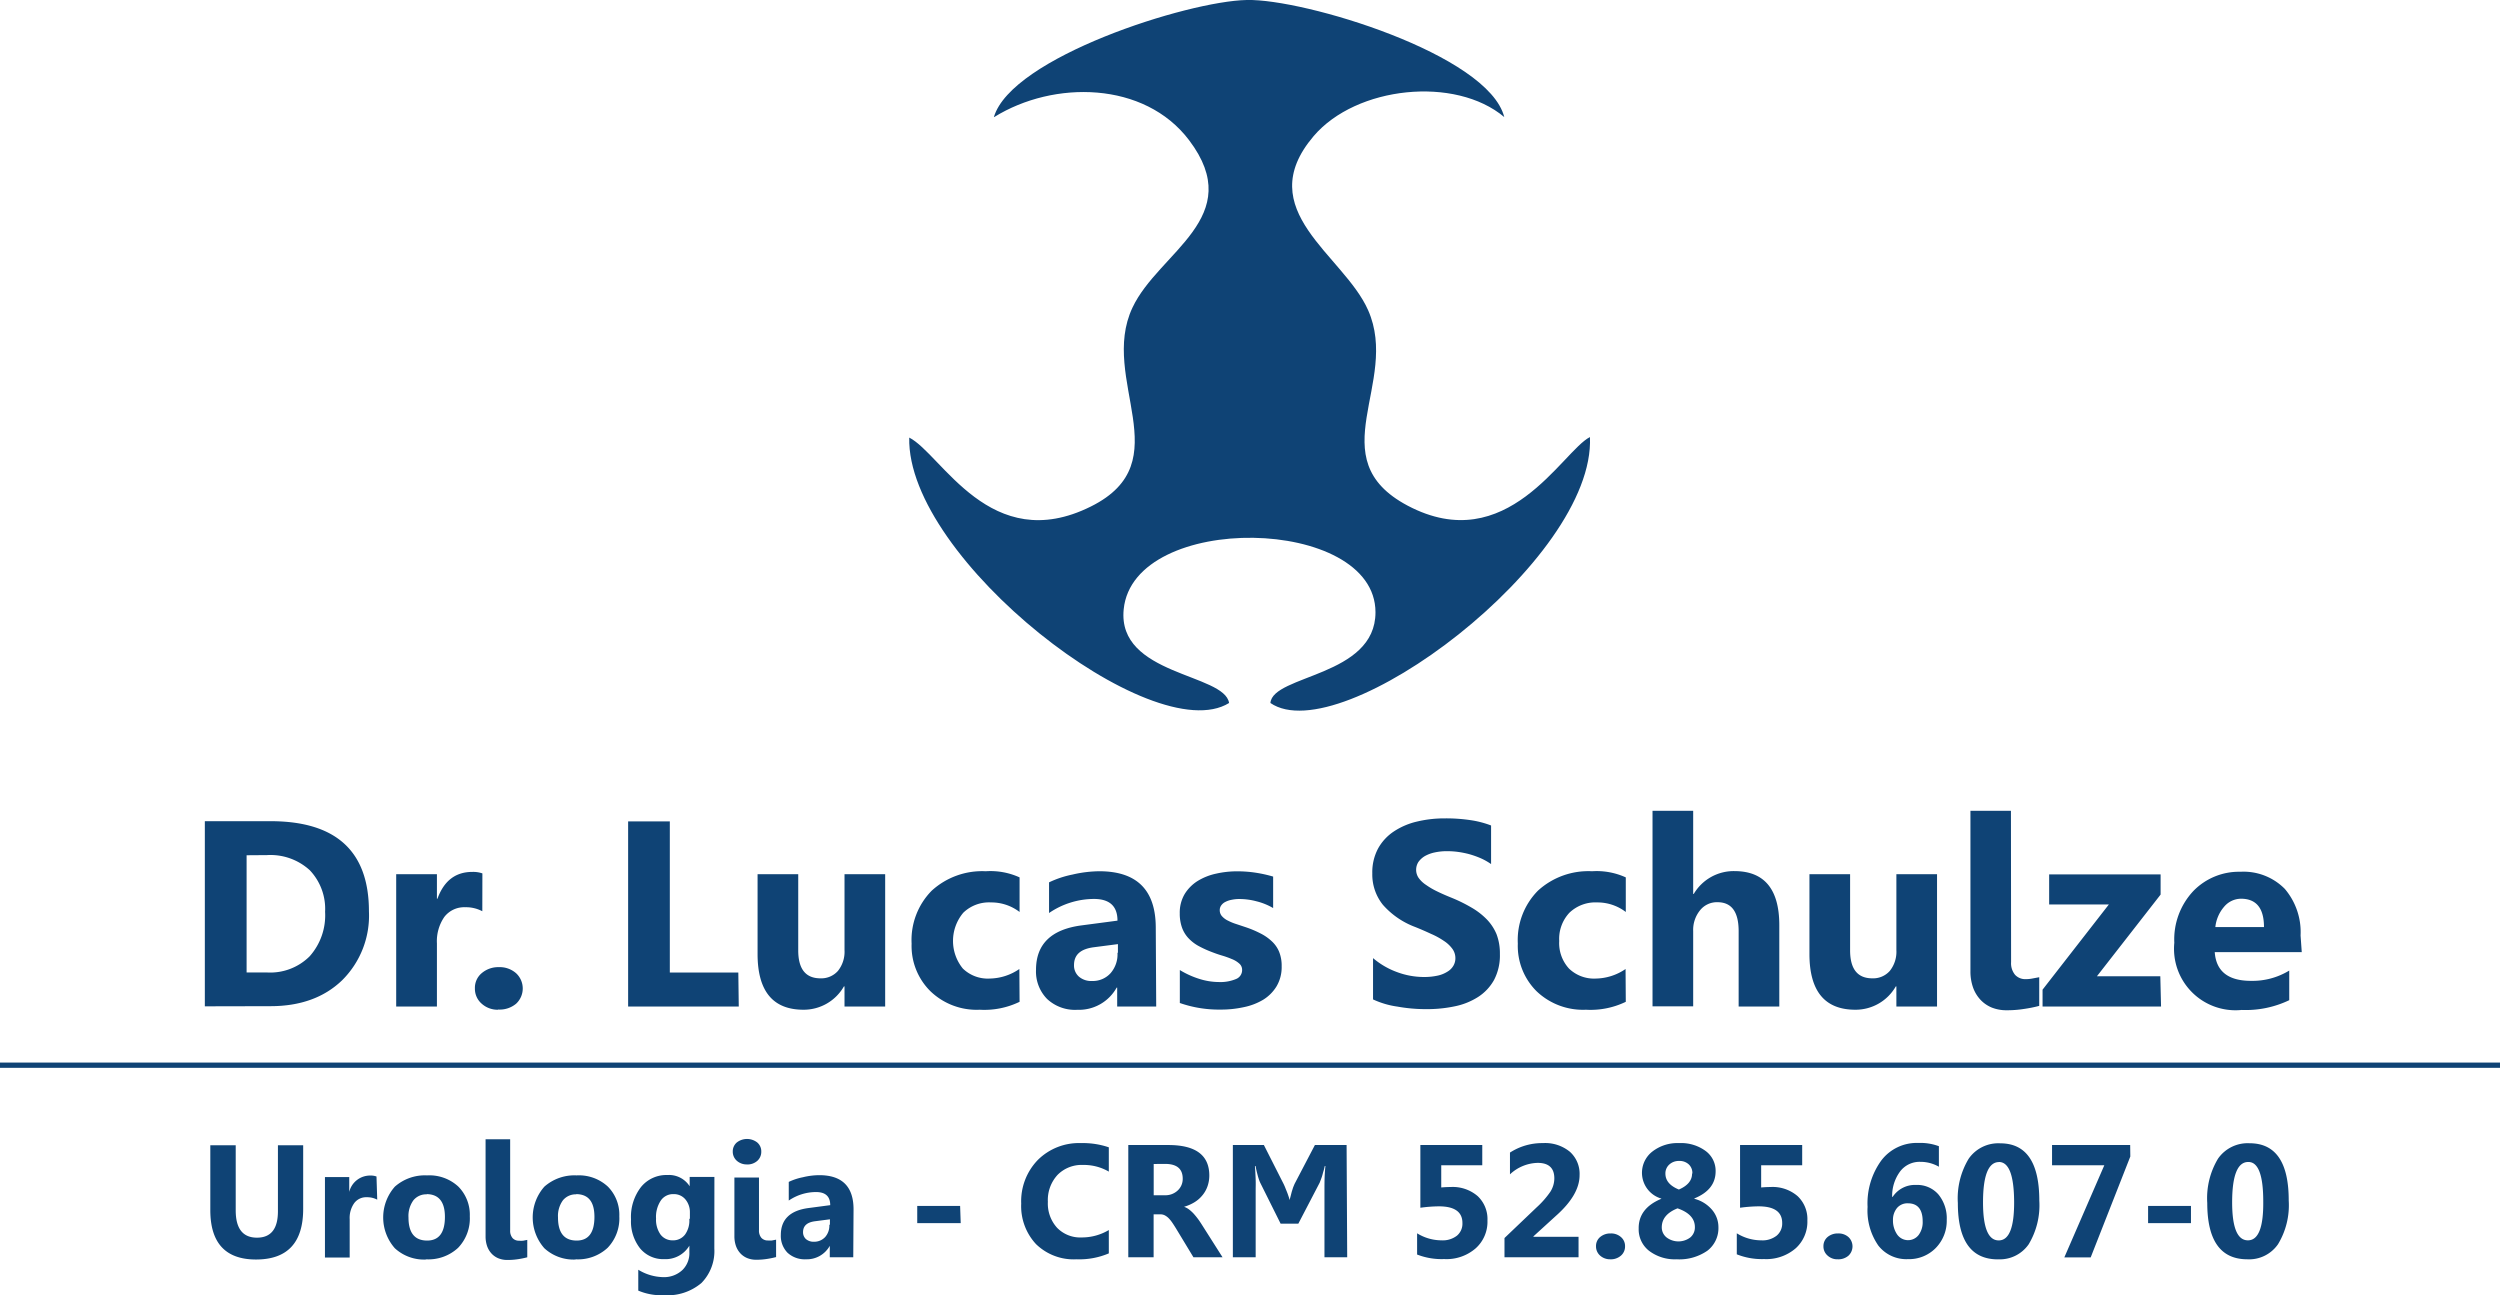
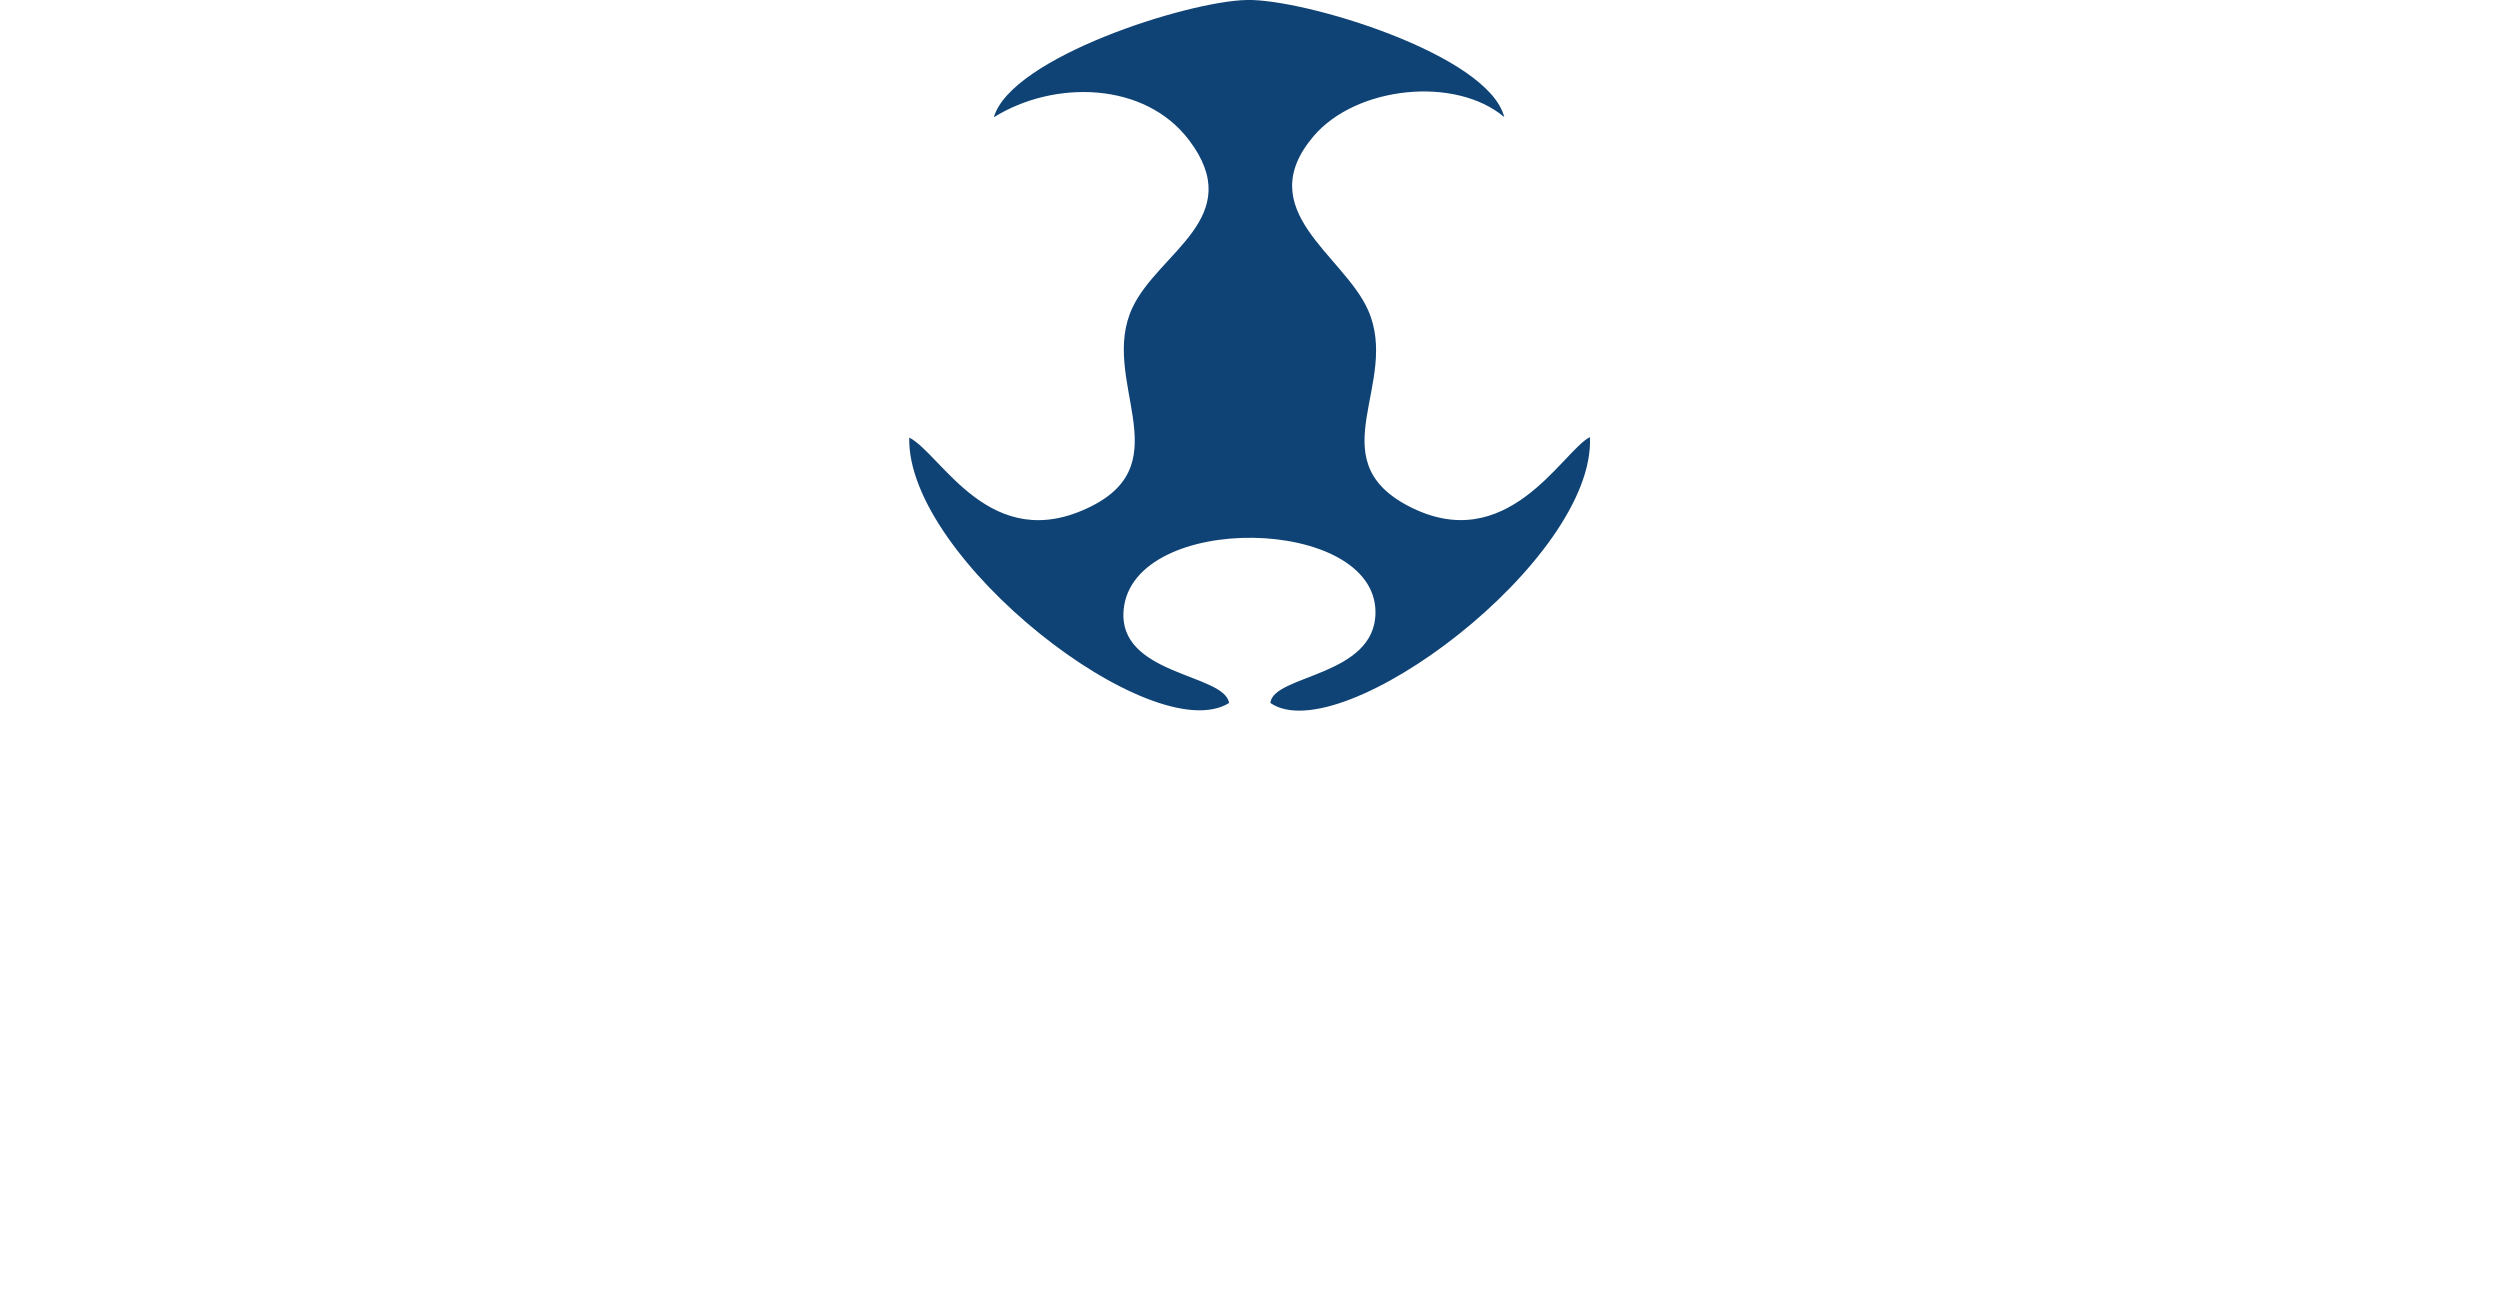
<svg xmlns="http://www.w3.org/2000/svg" id="Camada_1" data-name="Camada 1" viewBox="0 0 337.59 174.87">
  <defs>
    <style>.cls-1,.cls-2{fill:#0f4375;}.cls-2{fill-rule:evenodd;}.cls-3{fill:none;stroke:#0f4375;stroke-miterlimit:22.93;stroke-width:0.71px;}</style>
  </defs>
-   <path class="cls-1" d="M432.43,490.42c-1.44,0-2.17,1.82-2.17,5.45q0,5.13,2.13,5.13t2.07-5.29c0-3.52-.68-5.29-2-5.29m-.15,13.14q-5.41,0-5.41-7.6a10.33,10.33,0,0,1,1.46-6,4.88,4.88,0,0,1,4.25-2.07q5.3,0,5.29,7.74a10.14,10.14,0,0,1-1.45,5.9A4.74,4.74,0,0,1,432.28,503.56Zm-7.61-4.88h-5.79v-2.33h5.79Zm-8.19-9-5.35,13.62H407.6L413,490.86h-7.06v-2.73h10.55Zm-17.72.75q-2.17,0-2.17,5.45,0,5.13,2.12,5.13t2.08-5.29C400.79,492.19,400.11,490.42,398.76,490.42Zm-.15,13.14q-5.42,0-5.42-7.6a10.33,10.33,0,0,1,1.47-6,4.87,4.87,0,0,1,4.25-2.07q5.28,0,5.28,7.74a10.22,10.22,0,0,1-1.44,5.9A4.74,4.74,0,0,1,398.61,503.56ZM386.47,496a1.84,1.84,0,0,0-1.47.64,2.5,2.5,0,0,0-.54,1.65,3.3,3.3,0,0,0,.55,1.9,1.8,1.8,0,0,0,2.92.08,2.89,2.89,0,0,0,.54-1.83C388.47,496.83,387.8,496,386.47,496Zm4.19-7.73v2.79a5,5,0,0,0-2.52-.66,3.29,3.29,0,0,0-2.71,1.29,5.52,5.52,0,0,0-1.08,3.44h.07a3.6,3.6,0,0,1,3.18-1.61,3.78,3.78,0,0,1,3,1.29,5.07,5.07,0,0,1,1.12,3.42,5.25,5.25,0,0,1-1.48,3.8,5.06,5.06,0,0,1-3.77,1.51,4.79,4.79,0,0,1-4-1.85,8.29,8.29,0,0,1-1.44-5.2,9.84,9.84,0,0,1,1.86-6.28,6,6,0,0,1,5-2.36A7.1,7.1,0,0,1,390.66,488.29ZM377,503.56a1.93,1.93,0,0,1-1.38-.51,1.62,1.62,0,0,1-.55-1.25,1.6,1.6,0,0,1,.56-1.25,2.12,2.12,0,0,1,1.42-.48,2,2,0,0,1,1.4.49,1.72,1.72,0,0,1,0,2.51A2.08,2.08,0,0,1,377,503.56Zm-13.63-.66v-2.85a6.28,6.28,0,0,0,3.31.95,3.09,3.09,0,0,0,2.07-.63,2.12,2.12,0,0,0,.75-1.71c0-1.5-1.06-2.25-3.19-2.25a19.33,19.33,0,0,0-2.5.19v-8.47h8.39v2.73h-5.54v3q.68-.06,1.26-.06a5.16,5.16,0,0,1,3.66,1.23,4.26,4.26,0,0,1,1.32,3.3,4.83,4.83,0,0,1-1.57,3.74,6.07,6.07,0,0,1-4.28,1.46A9.11,9.11,0,0,1,363.4,502.9Zm-8-6.22c-1.42.56-2.13,1.42-2.13,2.56a1.72,1.72,0,0,0,.65,1.37,2.66,2.66,0,0,0,3.2,0,1.76,1.76,0,0,0,.62-1.4C357.71,498.07,356.93,497.22,355.37,496.68Zm2-4.71a1.58,1.58,0,0,0-.49-1.23,1.81,1.81,0,0,0-1.3-.46,1.88,1.88,0,0,0-1.32.48,1.6,1.6,0,0,0-.53,1.23c0,.94.61,1.66,1.82,2.15C356.73,493.63,357.33,492.91,357.33,492Zm-4.2,3.44v-.05a3.63,3.63,0,0,1-1.2-6.35,5.52,5.52,0,0,1,3.61-1.14,5.6,5.6,0,0,1,3.59,1.07,3.32,3.32,0,0,1,1.34,2.74q0,2.49-2.87,3.66v.05a4.66,4.66,0,0,1,2.39,1.49,3.62,3.62,0,0,1,.86,2.34,3.84,3.84,0,0,1-1.49,3.18,6.63,6.63,0,0,1-4.15,1.16,5.74,5.74,0,0,1-3.72-1.14,3.68,3.68,0,0,1-1.41-3Q350.08,496.7,353.13,495.41Zm-6.89,8.15a2,2,0,0,1-1.38-.51,1.64,1.64,0,0,1-.54-1.25,1.57,1.57,0,0,1,.56-1.25,2.11,2.11,0,0,1,1.41-.48,2,2,0,0,1,1.4.49,1.58,1.58,0,0,1,.55,1.24,1.62,1.62,0,0,1-.56,1.27A2.08,2.08,0,0,1,346.24,503.56Zm-10.37-3.1v.06H342v2.77H332v-2.6l4.35-4.15a12.1,12.1,0,0,0,1.85-2.11,3.39,3.39,0,0,0,.53-1.8c0-1.39-.75-2.09-2.25-2.09a5.65,5.65,0,0,0-3.74,1.55v-2.94a8,8,0,0,1,4.46-1.28,5.25,5.25,0,0,1,3.63,1.17,4,4,0,0,1,1.31,3.16q0,2.66-3.19,5.49Zm-15.71,2.44v-2.85a6.28,6.28,0,0,0,3.31.95,3.12,3.12,0,0,0,2.07-.63,2.11,2.11,0,0,0,.74-1.71q0-2.25-3.18-2.25a19.2,19.2,0,0,0-2.5.19v-8.47H329v2.73h-5.54v3q.66-.06,1.26-.06a5.16,5.16,0,0,1,3.66,1.23,4.26,4.26,0,0,1,1.32,3.3,4.81,4.81,0,0,1-1.58,3.74,6,6,0,0,1-4.27,1.46A9.07,9.07,0,0,1,320.16,502.9Zm-9.44.39h-3.07v-9.07c0-1,0-2.06.13-3.25h-.09c-.05.23-.1.46-.17.68s-.12.44-.18.64-.13.38-.19.54l-.15.39-2.88,5.53h-2.39L299,493.19a3,3,0,0,1-.12-.3c-.05-.13-.1-.3-.16-.49l-.17-.65c-.06-.25-.11-.5-.16-.78h-.09c.05.66.08,1.27.1,1.83s0,1,0,1.41v9.08h-3.08V488.13h4.19l2.67,5.27c.08.17.16.34.23.53l.23.57c.08.2.14.38.2.56a3,3,0,0,1,.14.5h0l.14-.52.15-.59.18-.57q.11-.28.21-.51l2.74-5.24h4.28Zm-26.13-12.6v4.22h1.48a2.41,2.41,0,0,0,1.76-.64,2.12,2.12,0,0,0,.68-1.59c0-1.33-.79-2-2.38-2Zm9.3,12.6H290l-2.36-3.9c-.18-.29-.35-.56-.51-.79a4.38,4.38,0,0,0-.49-.6,2.22,2.22,0,0,0-.52-.38,1.27,1.27,0,0,0-.58-.13h-.92v5.8h-3.42V488.13h5.41c3.68,0,5.53,1.37,5.53,4.12a4.36,4.36,0,0,1-.25,1.47,3.92,3.92,0,0,1-.69,1.21,4.2,4.2,0,0,1-1.07.93,5.71,5.71,0,0,1-1.4.61v0a2.48,2.48,0,0,1,.66.35,5.14,5.14,0,0,1,.61.55c.2.22.38.44.57.69s.34.48.49.71Zm-15.36-.53a10.13,10.13,0,0,1-4.34.8,7.29,7.29,0,0,1-5.49-2.05,7.52,7.52,0,0,1-2-5.47,8,8,0,0,1,2.25-5.9,7.86,7.86,0,0,1,5.83-2.27,10.8,10.8,0,0,1,3.75.57v3.28a6.7,6.7,0,0,0-3.47-.9,4.57,4.57,0,0,0-3.45,1.34,5,5,0,0,0-1.31,3.64,4.86,4.86,0,0,0,1.24,3.5,4.36,4.36,0,0,0,3.33,1.31,7.12,7.12,0,0,0,3.66-1Zm-20-4.08H252.7v-2.33h5.79Zm-17.66.21v-.73l-2,.26c-1.09.14-1.63.63-1.63,1.47a1.24,1.24,0,0,0,.39.94,1.57,1.57,0,0,0,1.08.36,2,2,0,0,0,1.53-.65A2.32,2.32,0,0,0,240.83,498.89Zm3.15,4.4h-3.17v-1.55h0a3.54,3.54,0,0,1-3.23,1.82,3.41,3.41,0,0,1-2.48-.89,3.24,3.24,0,0,1-.9-2.39c0-2.1,1.25-3.31,3.73-3.64l2.94-.39q0-1.77-1.92-1.77a6.55,6.55,0,0,0-3.68,1.15v-2.52a8,8,0,0,1,1.91-.63,9.6,9.6,0,0,1,2.2-.28q4.64,0,4.64,4.62Zm-12.73-3.67a1.5,1.5,0,0,0,.33,1.05,1.16,1.16,0,0,0,.88.35,3.29,3.29,0,0,0,.54,0l.56-.11v2.35a12.06,12.06,0,0,1-1.28.26,9,9,0,0,1-1.4.1,3.14,3.14,0,0,1-1.21-.22,2.62,2.62,0,0,1-.93-.64,2.92,2.92,0,0,1-.6-1,4,4,0,0,1-.21-1.34v-7.9h3.32Zm-1.62-8.87a2,2,0,0,1-1.38-.5,1.63,1.63,0,0,1-.54-1.23,1.57,1.57,0,0,1,.54-1.23,2.24,2.24,0,0,1,2.77,0,1.57,1.57,0,0,1,.54,1.23,1.63,1.63,0,0,1-.54,1.25A2,2,0,0,1,229.63,490.75Zm-7.71,7.34v-.86a2.67,2.67,0,0,0-.6-1.75,2,2,0,0,0-1.59-.72,2,2,0,0,0-1.74.87,4,4,0,0,0-.64,2.44,3.46,3.46,0,0,0,.6,2.14,2,2,0,0,0,1.65.79,2,2,0,0,0,1.68-.8A3.24,3.24,0,0,0,221.92,498.09Zm3.3,4a6.15,6.15,0,0,1-1.74,4.67,7.1,7.1,0,0,1-5.06,1.65,8,8,0,0,1-3.47-.62v-2.82a6.66,6.66,0,0,0,3.38,1A3.62,3.62,0,0,0,221,505a3.19,3.19,0,0,0,.93-2.42v-.86h0a3.74,3.74,0,0,1-3.38,1.82,4.05,4.05,0,0,1-3.28-1.46,5.88,5.88,0,0,1-1.22-3.91,6.6,6.6,0,0,1,1.35-4.37,4.42,4.42,0,0,1,3.57-1.62,3.31,3.31,0,0,1,3,1.52h0v-1.26h3.34Zm-18.61-7.3a2.24,2.24,0,0,0-1.84.81,3.61,3.61,0,0,0-.66,2.31q0,3.12,2.52,3.12c1.6,0,2.4-1.07,2.4-3.2S208.22,494.76,206.61,494.76Zm-.09,8.8a5.82,5.82,0,0,1-4.25-1.52,6.28,6.28,0,0,1,0-8.32,6.12,6.12,0,0,1,4.35-1.52,5.75,5.75,0,0,1,4.23,1.52,5.4,5.4,0,0,1,1.54,4,5.73,5.73,0,0,1-1.59,4.27A5.88,5.88,0,0,1,206.52,503.56Zm-8.87-3.94a1.5,1.5,0,0,0,.33,1.05,1.14,1.14,0,0,0,.87.35,3.31,3.31,0,0,0,.55,0l.56-.11v2.35a12.06,12.06,0,0,1-1.28.26,9.14,9.14,0,0,1-1.4.1,3.14,3.14,0,0,1-1.21-.22,2.62,2.62,0,0,1-.93-.64,2.92,2.92,0,0,1-.6-1,4,4,0,0,1-.21-1.34v-13.1h3.32Zm-11.23-4.86a2.22,2.22,0,0,0-1.84.81,3.61,3.61,0,0,0-.66,2.31q0,3.12,2.52,3.12c1.6,0,2.4-1.07,2.4-3.2S188,494.76,186.42,494.76Zm-.09,8.8a5.82,5.82,0,0,1-4.25-1.52,6.28,6.28,0,0,1,0-8.32,6.12,6.12,0,0,1,4.35-1.52,5.75,5.75,0,0,1,4.23,1.52,5.4,5.4,0,0,1,1.54,4,5.73,5.73,0,0,1-1.59,4.27A5.88,5.88,0,0,1,186.33,503.56Zm-6.63-8.08a2.88,2.88,0,0,0-1.41-.33,2,2,0,0,0-1.7.8,3.45,3.45,0,0,0-.61,2.17v5.17h-3.34V492.46H176v2h0a2.9,2.9,0,0,1,2.85-2.21,2.25,2.25,0,0,1,.83.13Zm-10,1.25q0,6.82-6.36,6.83-6.18,0-6.18-6.67v-8.76h3.43v8.8q0,3.68,2.87,3.68c1.88,0,2.83-1.18,2.83-3.56v-8.92h3.41Zm264.78-38.06q0-3.82-3.1-3.83a3,3,0,0,0-2.29,1.09,5,5,0,0,0-1.18,2.74Zm5.1,3.38H427.91c.18,2.59,1.82,3.88,4.89,3.88a9.52,9.52,0,0,0,5.17-1.39v4a13.56,13.56,0,0,1-6.42,1.32,8.3,8.3,0,0,1-9.1-9.07,9.55,9.55,0,0,1,2.58-7,8.58,8.58,0,0,1,6.34-2.59,7.82,7.82,0,0,1,6,2.31,9,9,0,0,1,2.13,6.29Zm-19,7.35h-16v-2.28l8.95-11.5h-8.06v-4.06h15.05v2.72L412,465.34h8.56Zm-20.25-6a2.45,2.45,0,0,0,.54,1.72,1.88,1.88,0,0,0,1.45.58,4.58,4.58,0,0,0,.9-.09l.91-.17v3.87a18.14,18.14,0,0,1-2.1.42,14.39,14.39,0,0,1-2.3.17,5.32,5.32,0,0,1-2-.36,4.38,4.38,0,0,1-1.54-1.06,4.81,4.81,0,0,1-1-1.66,6.55,6.55,0,0,1-.35-2.2V443h5.47Zm-10,6h-5.49v-2.72h-.08a6.25,6.25,0,0,1-5.46,3.15q-6.19,0-6.2-7.51V451.56h5.49v10.28q0,3.78,3,3.78a3,3,0,0,0,2.36-1,4.14,4.14,0,0,0,.89-2.81V451.56h5.49Zm-21.3,0h-5.49V459.26c0-2.62-.95-3.92-2.86-3.92a2.92,2.92,0,0,0-2.36,1.1,4.21,4.21,0,0,0-.92,2.79V469.4h-5.49V443h5.49v11.22h.08a6.26,6.26,0,0,1,5.48-3.08q6.07,0,6.07,7.31Zm-20.73-.64a10.92,10.92,0,0,1-5.38,1.07,9.07,9.07,0,0,1-6.66-2.49,8.62,8.62,0,0,1-2.54-6.43,9.49,9.49,0,0,1,2.72-7.16,10.08,10.08,0,0,1,7.3-2.62,9.47,9.47,0,0,1,4.56.83v4.67a6.29,6.29,0,0,0-3.85-1.29,5.07,5.07,0,0,0-3.76,1.39,5.16,5.16,0,0,0-1.38,3.82,5.09,5.09,0,0,0,1.32,3.72,4.87,4.87,0,0,0,3.64,1.35,7.3,7.3,0,0,0,4-1.29Zm-34.13-.32v-5.58a10.57,10.57,0,0,0,3.3,1.91,10.41,10.41,0,0,0,3.58.64,8.39,8.39,0,0,0,1.86-.19,4,4,0,0,0,1.32-.54,2.21,2.21,0,0,0,.79-.79,2,2,0,0,0,.27-1,2.13,2.13,0,0,0-.42-1.3,4.33,4.33,0,0,0-1.14-1.06,10.14,10.14,0,0,0-1.72-.94c-.66-.31-1.37-.62-2.14-.93a10.88,10.88,0,0,1-4.37-3,6.54,6.54,0,0,1-1.43-4.25,6.8,6.8,0,0,1,.78-3.35,6.58,6.58,0,0,1,2.14-2.31,9.56,9.56,0,0,1,3.12-1.33,15.84,15.84,0,0,1,3.77-.43,22.27,22.27,0,0,1,3.46.24,12.91,12.91,0,0,1,2.77.72v5.21a8.55,8.55,0,0,0-1.36-.77,12.14,12.14,0,0,0-1.53-.55,12.34,12.34,0,0,0-1.56-.32,10.89,10.89,0,0,0-1.47-.1,7.75,7.75,0,0,0-1.74.18,4.61,4.61,0,0,0-1.33.51,2.9,2.9,0,0,0-.84.79,2,2,0,0,0-.29,1,1.94,1.94,0,0,0,.33,1.12,3.72,3.72,0,0,0,1,.95,10.17,10.17,0,0,0,1.48.87c.57.28,1.23.57,2,.88a20.43,20.43,0,0,1,2.69,1.33,9.55,9.55,0,0,1,2.05,1.59,6.43,6.43,0,0,1,1.31,2,7.23,7.23,0,0,1,.45,2.66,7.12,7.12,0,0,1-.79,3.51,6.44,6.44,0,0,1-2.16,2.3,9.25,9.25,0,0,1-3.15,1.26,18.1,18.1,0,0,1-3.81.38,21.39,21.39,0,0,1-3.91-.34A11.6,11.6,0,0,1,314.19,468.44Zm-26.09.49v-4.46a11.76,11.76,0,0,0,2.71,1.22,8.87,8.87,0,0,0,2.55.4,5.45,5.45,0,0,0,2.31-.4,1.29,1.29,0,0,0,.84-1.22,1.1,1.1,0,0,0-.38-.87,3.27,3.27,0,0,0-1-.61,12.44,12.44,0,0,0-1.31-.47c-.48-.14-.93-.3-1.37-.47a14.52,14.52,0,0,1-1.88-.86,5.49,5.49,0,0,1-1.36-1.08,4.14,4.14,0,0,1-.83-1.41,5.6,5.6,0,0,1-.29-1.89,4.92,4.92,0,0,1,.65-2.58,5.45,5.45,0,0,1,1.74-1.77,7.9,7.9,0,0,1,2.49-1,12.75,12.75,0,0,1,2.92-.32,16.6,16.6,0,0,1,2.41.18,18,18,0,0,1,2.4.53v4.25a8.44,8.44,0,0,0-2.24-.91,9.07,9.07,0,0,0-2.34-.31,4.77,4.77,0,0,0-1,.1,3,3,0,0,0-.85.28,1.47,1.47,0,0,0-.57.47,1.07,1.07,0,0,0-.21.65,1.19,1.19,0,0,0,.31.83,2.56,2.56,0,0,0,.82.6,6.83,6.83,0,0,0,1.13.46l1.23.41a14,14,0,0,1,2,.84,6.39,6.39,0,0,1,1.53,1.06,4,4,0,0,1,1,1.43,5,5,0,0,1,.34,1.95,5.08,5.08,0,0,1-.69,2.71,5.46,5.46,0,0,1-1.82,1.82,8.36,8.36,0,0,1-2.64,1,14.21,14.21,0,0,1-3.09.32A16,16,0,0,1,288.1,468.93Zm-8.36-6.78V461l-3.24.42c-1.79.23-2.69,1-2.69,2.42a2,2,0,0,0,.65,1.54,2.53,2.53,0,0,0,1.77.6,3.24,3.24,0,0,0,2.53-1.07A3.87,3.87,0,0,0,279.74,462.15Zm5.17,7.25H279.7v-2.56h-.07a5.83,5.83,0,0,1-5.32,3,5.51,5.51,0,0,1-4.08-1.47,5.28,5.28,0,0,1-1.49-3.93q0-5.19,6.15-6l4.85-.64q0-2.93-3.18-2.93a10.81,10.81,0,0,0-6.06,1.9v-4.14a13.39,13.39,0,0,1,3.15-1.05,16.55,16.55,0,0,1,3.63-.45q7.62,0,7.63,7.61Zm-18.45-.64a10.89,10.89,0,0,1-5.38,1.07,9,9,0,0,1-6.65-2.49,8.59,8.59,0,0,1-2.55-6.43,9.49,9.49,0,0,1,2.72-7.16,10.1,10.1,0,0,1,7.3-2.62,9.44,9.44,0,0,1,4.56.83v4.67a6.27,6.27,0,0,0-3.85-1.29,5,5,0,0,0-3.75,1.39,5.91,5.91,0,0,0-.06,7.54,4.84,4.84,0,0,0,3.63,1.35,7.25,7.25,0,0,0,4-1.29Zm-18.15.64h-5.49v-2.72h-.08a6.25,6.25,0,0,1-5.46,3.15q-6.19,0-6.2-7.51V451.56h5.49v10.28q0,3.78,3,3.78a3,3,0,0,0,2.36-1,4.14,4.14,0,0,0,.89-2.81V451.56h5.49Zm-19.77,0H213.66v-25h5.63v20.41h9.25Zm-32.47.43a3.21,3.21,0,0,1-2.26-.83,2.66,2.66,0,0,1-.9-2.06,2.57,2.57,0,0,1,.92-2.05,3.44,3.44,0,0,1,2.33-.81,3.33,3.33,0,0,1,2.31.82,2.81,2.81,0,0,1,0,4.12A3.45,3.45,0,0,1,196.07,469.83Zm-2.16-13.3a4.71,4.71,0,0,0-2.32-.54,3.38,3.38,0,0,0-2.81,1.31,5.77,5.77,0,0,0-1,3.58v8.52h-5.5V451.56h5.5v3.31h.07c.88-2.42,2.44-3.62,4.71-3.62a3.79,3.79,0,0,1,1.36.2ZM162.14,449v15.83h2.78a7.54,7.54,0,0,0,5.74-2.19,8.32,8.32,0,0,0,2.08-6,7.57,7.57,0,0,0-2.06-5.61,7.86,7.86,0,0,0-5.79-2.05Zm-5.64,20.4v-25h8.86q13.3,0,13.3,12.18a12.29,12.29,0,0,1-3.63,9.31q-3.63,3.49-9.67,3.49Z" transform="translate(-128.84 -333.51)" />
  <path class="cls-2" d="M263.09,349.32c8.05-5,20.29-4.85,26.32,3.12,7.89,10.43-4.13,15.11-7.65,22.62-4.55,9.7,6.55,20.79-5.6,26.84-13.59,6.78-20.18-7.1-24.54-9.3-.39,16.37,32.91,42.21,43.19,35.84-.6-4-15.14-3.71-14.23-12.66,1.33-13.22,34-12.64,34,.41,0,8.71-13.87,8.42-14.19,12.25,9.48,6.52,43.9-19.25,43.15-35.91-3.73,1.88-11.17,16.38-24.62,9.26-12-6.36-1-16.58-5.33-26.38-3.28-7.47-15.88-13.51-7.36-23.52,5.75-6.75,19.13-8.15,25.74-2.57-2.14-8.47-27.06-16-34.78-15.81-8,.16-31.76,7.75-34.14,15.81" transform="translate(-128.84 -333.51)" />
-   <line class="cls-3" y1="143.84" x2="337.59" y2="143.84" />
</svg>